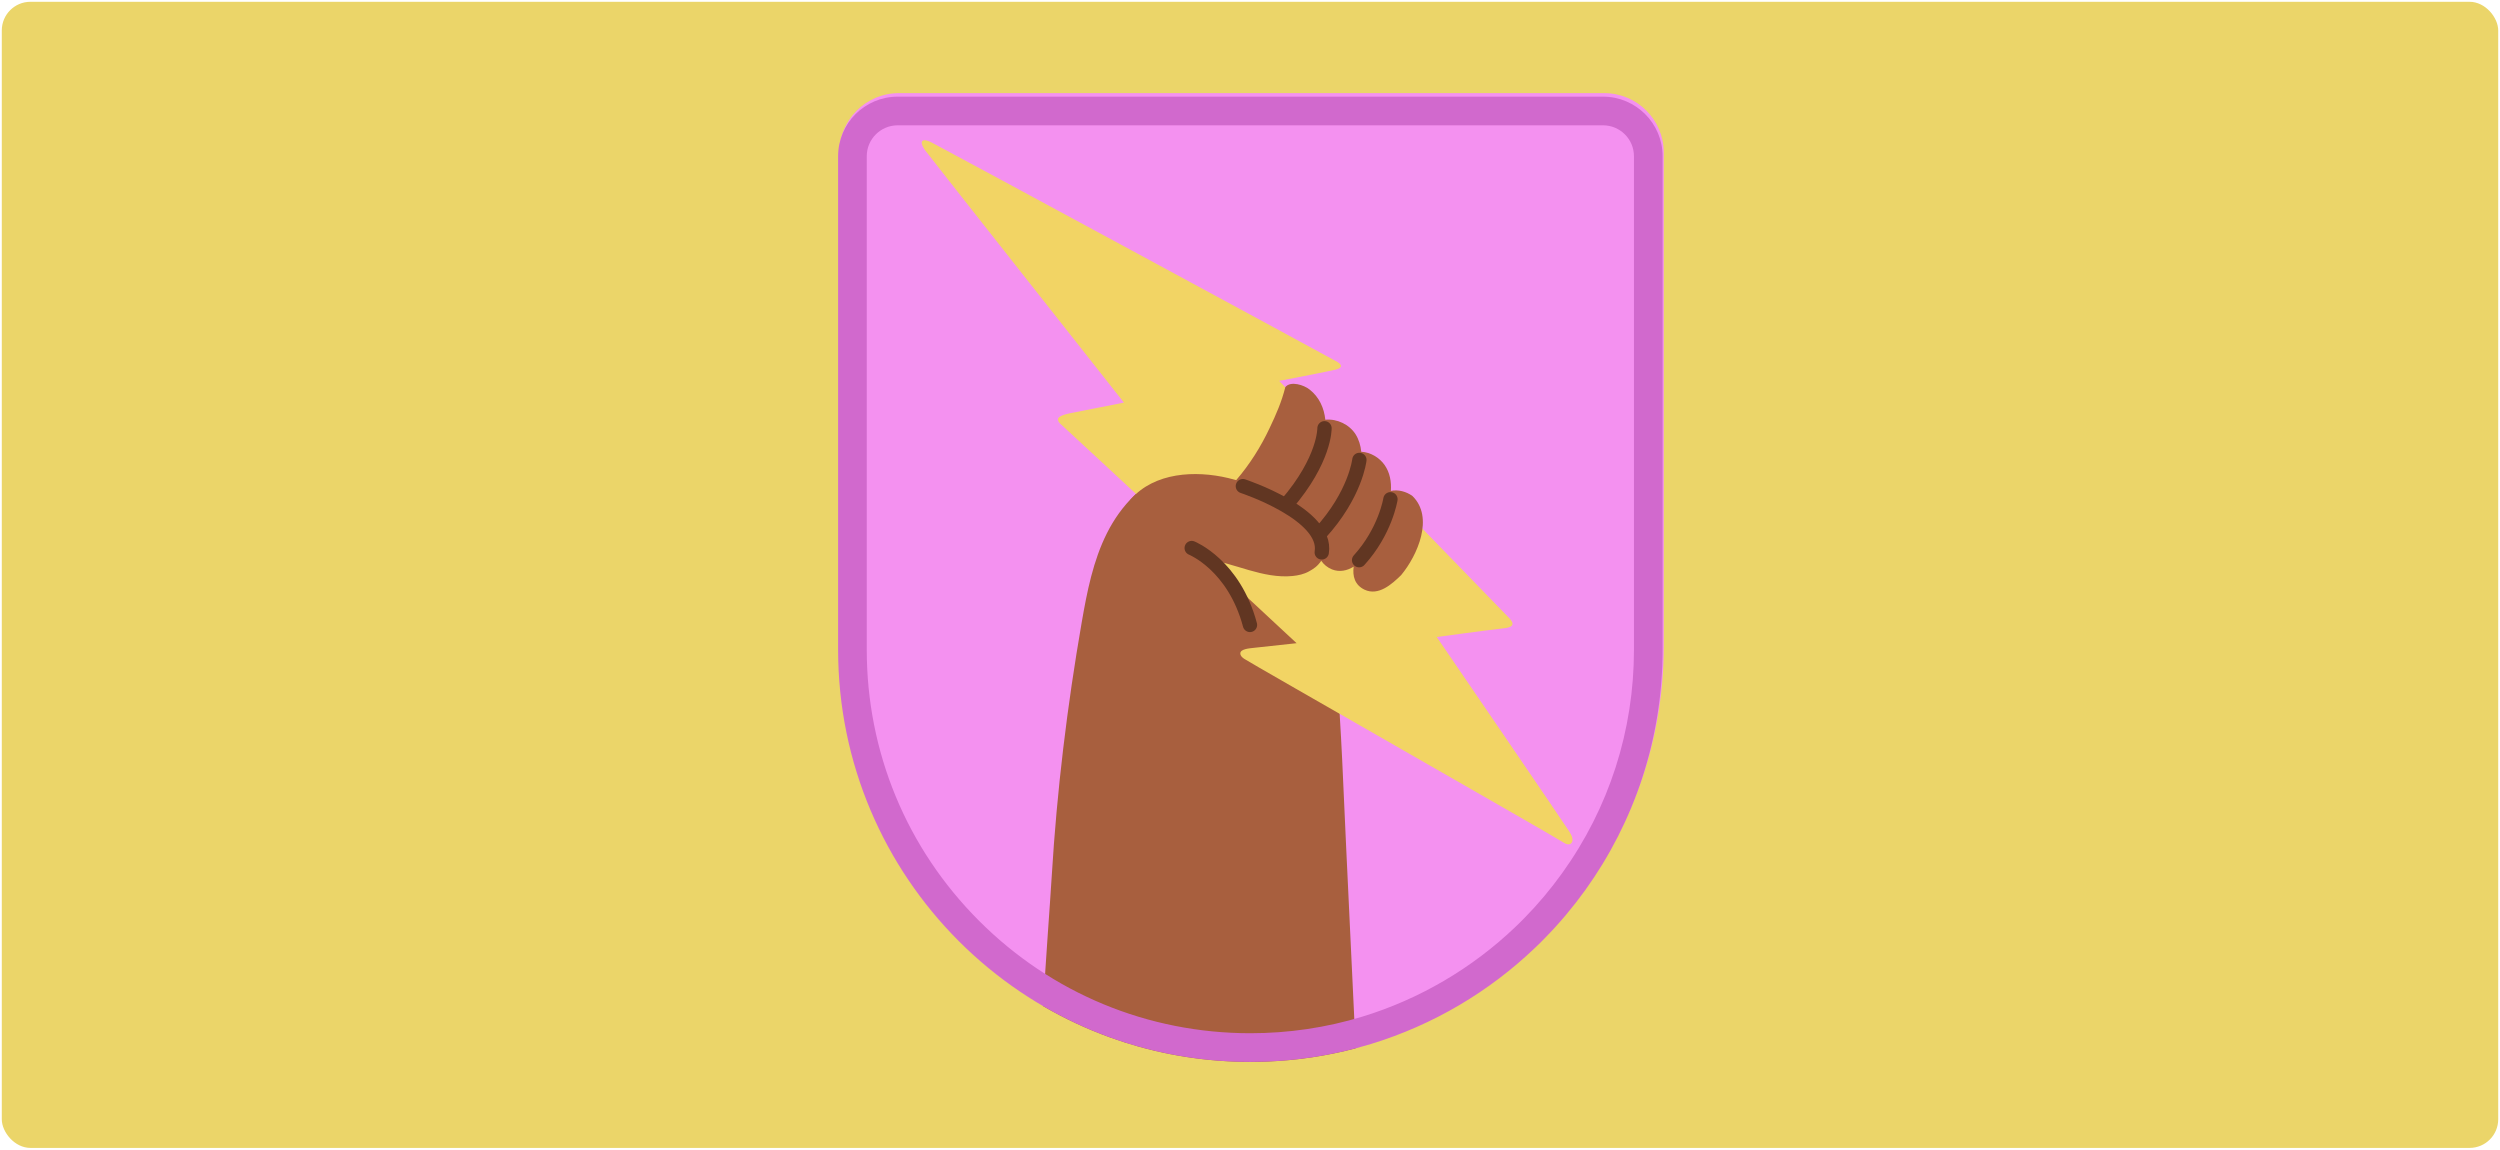
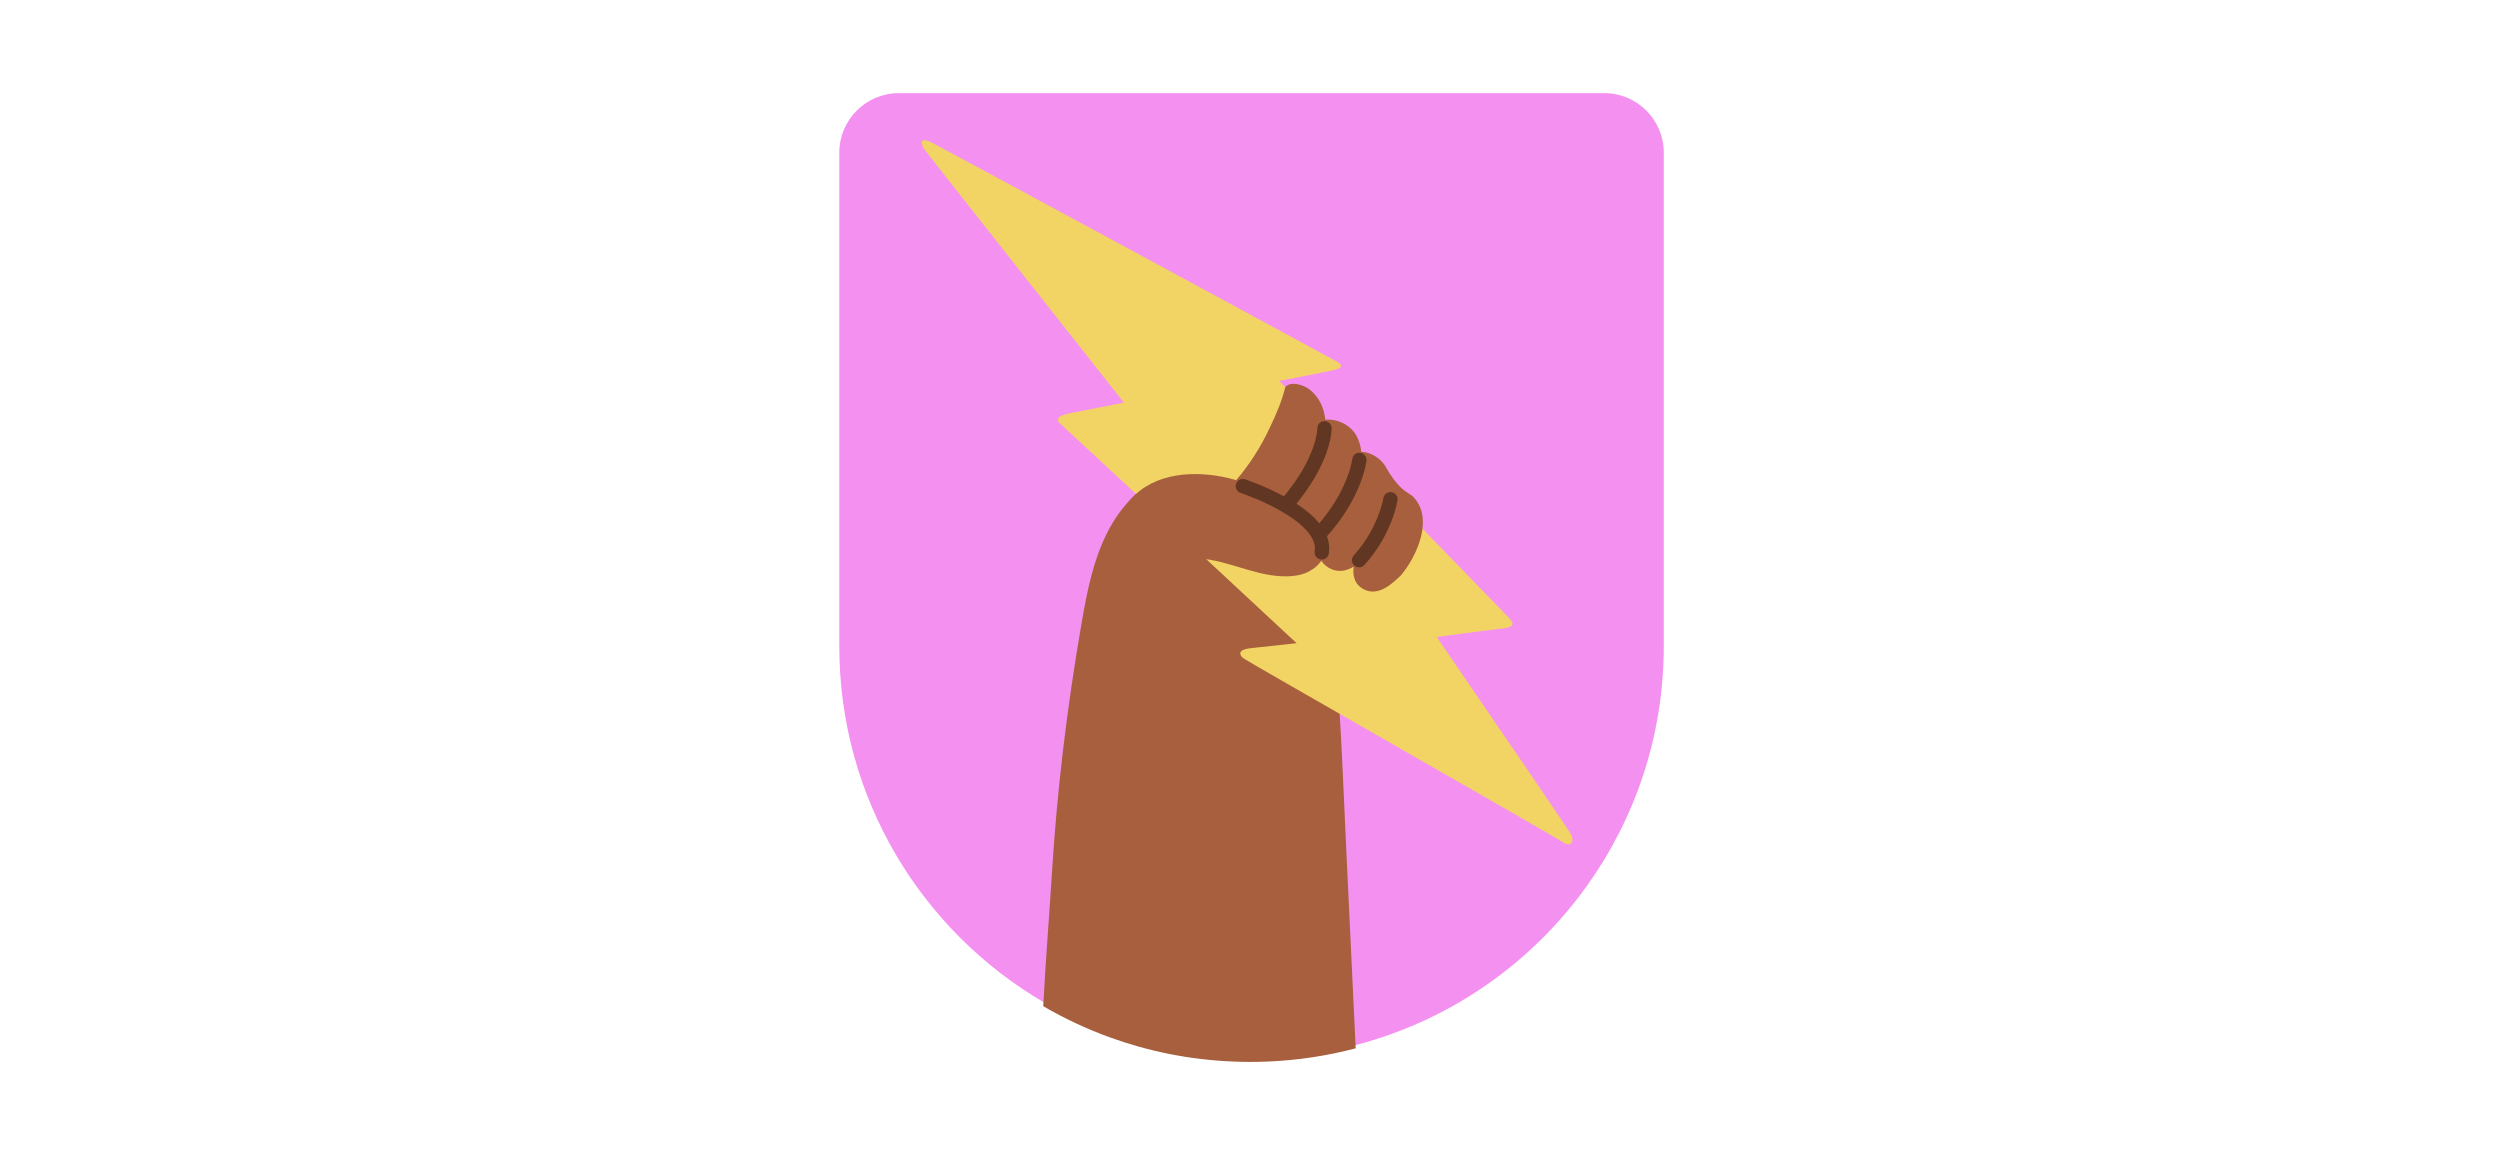
<svg xmlns="http://www.w3.org/2000/svg" width="698" height="321" viewBox="0 0 698 321" fill="none">
-   <rect x="0.5" y="0.5" width="697" height="320" rx="8" fill="#EBD569" />
  <g clip-path="url(#clip0_166_961)">
    <path d="M464.53 42.63V180.4C464.53 205.36 456.58 228.47 443.08 247.32C443.04 247.38 443 247.45 442.95 247.51C439.9 251.75 436.58 255.77 432.99 259.55C432.54 260.02 432.09 260.49 431.63 260.96C430.76 261.86 429.86 262.75 428.95 263.61L428.93 263.63C419.91 272.25 409.49 279.42 398.04 284.76C393.23 287 388.24 288.92 383.09 290.5C382.97 290.54 382.86 290.57 382.74 290.6C381.45 290.99 380.15 291.36 378.84 291.7C370.92 293.79 362.67 295.06 354.18 295.4C352.61 295.47 351.02 295.5 349.43 295.5C347.84 295.5 346.37 295.47 344.85 295.4C332.7 294.94 321.04 292.58 310.15 288.63C303.68 286.28 297.47 283.36 291.6 279.94C257.35 260 234.33 222.89 234.33 180.4V42.63C234.33 33.45 241.78 26 250.96 26H447.9C457.08 26 464.53 33.45 464.53 42.63Z" fill="#F491F0" />
    <path d="M378.51 292.69C370.59 294.78 362.34 296.05 353.85 296.39C352.28 296.46 350.69 296.49 349.1 296.49C347.51 296.49 346.04 296.46 344.52 296.39C332.37 295.93 320.71 293.57 309.82 289.62C303.35 287.27 297.14 284.35 291.27 280.93C291.92 268.43 293.15 252.88 293.66 244.39C295.09 220.68 297.97 197.07 302.03 173.67C303.51 165.17 305.19 156.57 309.06 148.86C312.93 141.15 319.31 134.32 327.55 131.78C340.52 127.77 358.52 134.68 365.65 146.23C369.31 152.16 370.18 159.21 370.8 166.01C371.45 173.09 372.55 180.09 373.15 187.16C374.55 203.82 375.08 220.53 375.88 237.22C376.75 255.71 377.63 274.21 378.51 292.69Z" fill="#A85F3E" />
    <path d="M438.989 234.001C439.029 234.201 439.049 234.401 439.039 234.591C438.969 235.541 438.079 236.321 436.429 235.171C434.549 233.861 349.309 185.241 347.409 183.961C346.869 183.591 346.279 183.121 346.299 182.391C346.339 181.181 348.899 181.011 350.029 180.881C351.699 180.701 362.009 179.581 362.009 179.581C362.009 179.581 297.249 119.341 296.369 118.621C295.919 118.241 295.459 117.791 295.389 117.201C295.239 115.951 298.549 115.431 299.639 115.211C301.639 114.811 311.079 112.931 313.799 112.401C312.039 110.171 258.929 42.901 258.199 41.841C256.519 39.411 257.429 38.421 260.059 39.761C263.389 41.451 372.779 100.641 373.469 101.091C375.259 102.251 374.189 102.911 372.679 103.251C367.859 104.321 357.139 106.341 357.139 106.341C358.549 107.801 418.769 169.961 421.249 172.441C423.969 175.161 420.669 175.331 419.189 175.501C415.209 175.941 401.209 177.841 401.139 177.851C402.919 180.471 437.269 230.681 438.169 232.201C438.479 232.721 438.869 233.371 439.009 234.021L438.989 234.001Z" fill="#F2D464" />
-     <path d="M394.36 138.489C400.45 144.429 395.78 155.049 391.2 160.569C388.59 163.129 384.87 166.449 381 164.649C378.23 163.329 377.59 160.859 377.95 158.199C376.14 159.339 373.99 159.809 371.9 158.979C370.57 158.439 369.6 157.599 368.89 156.569C367.8 158.179 366.7 158.839 365.49 159.519C364.09 160.309 362.5 160.659 360.91 160.819C356.8 161.229 352.7 160.329 348.77 159.199C344.57 157.999 340.41 156.519 336.06 156.029C334.5 155.859 332.92 155.809 331.39 155.449C326.61 154.329 324.02 148.809 320.7 145.599C319.92 144.849 314.51 140.589 315.71 139.429C322.3 131.849 333.73 131.289 342.91 133.469C343.62 133.629 344.36 133.819 345.15 134.049C348.92 129.659 352.03 124.729 354.47 119.529C356.3 115.699 357.85 112.149 358.86 108.079C360.33 106.259 364.11 107.509 365.64 108.759C368.35 110.879 369.69 113.939 370.03 117.189C373.28 116.869 376.71 118.489 378.47 121.239C379.4 122.719 379.9 124.399 380.06 126.129C382.61 126.249 385.13 127.749 386.59 129.839C388.07 131.959 388.51 134.539 388.33 137.059C390.35 136.609 392.68 137.259 394.35 138.479L394.36 138.489Z" fill="#A85F3E" />
+     <path d="M394.36 138.489C400.45 144.429 395.78 155.049 391.2 160.569C388.59 163.129 384.87 166.449 381 164.649C378.23 163.329 377.59 160.859 377.95 158.199C376.14 159.339 373.99 159.809 371.9 158.979C370.57 158.439 369.6 157.599 368.89 156.569C367.8 158.179 366.7 158.839 365.49 159.519C364.09 160.309 362.5 160.659 360.91 160.819C356.8 161.229 352.7 160.329 348.77 159.199C344.57 157.999 340.41 156.519 336.06 156.029C334.5 155.859 332.92 155.809 331.39 155.449C326.61 154.329 324.02 148.809 320.7 145.599C319.92 144.849 314.51 140.589 315.71 139.429C322.3 131.849 333.73 131.289 342.91 133.469C343.62 133.629 344.36 133.819 345.15 134.049C348.92 129.659 352.03 124.729 354.47 119.529C356.3 115.699 357.85 112.149 358.86 108.079C360.33 106.259 364.11 107.509 365.64 108.759C368.35 110.879 369.69 113.939 370.03 117.189C373.28 116.869 376.71 118.489 378.47 121.239C379.4 122.719 379.9 124.399 380.06 126.129C382.61 126.249 385.13 127.749 386.59 129.839C390.35 136.609 392.68 137.259 394.35 138.479L394.36 138.489Z" fill="#A85F3E" />
    <path d="M347.01 135.73C347.01 135.73 370.79 143.55 369.03 154.23" stroke="#613622" stroke-width="4" stroke-linecap="round" stroke-linejoin="round" />
-     <path d="M332.721 153.012C332.721 153.012 344.531 157.722 348.991 174.482" stroke="#613622" stroke-width="4" stroke-linecap="round" stroke-linejoin="round" />
    <path d="M369.8 119.57C369.8 119.57 369.97 128.32 359.23 140.79" stroke="#613622" stroke-width="4" stroke-linecap="round" stroke-linejoin="round" />
    <path d="M379.541 128.41C379.541 128.41 378.471 138.07 368.561 148.89" stroke="#613622" stroke-width="4" stroke-linecap="round" stroke-linejoin="round" />
    <path d="M388.211 139.391C388.211 139.391 386.811 148.311 379.461 156.401" stroke="#613622" stroke-width="4" stroke-linecap="round" stroke-linejoin="round" />
-     <path d="M447.57 34.988C452.33 34.988 456.2 38.858 456.2 43.618V181.388C456.2 203.968 449.26 225.558 436.12 243.828C432.92 248.278 429.38 252.488 425.59 256.338L425.57 256.358L425.55 256.378C424.76 257.188 423.95 257.998 423.09 258.808C411.03 270.338 396.28 278.988 380.42 283.828C370.32 286.918 359.78 288.478 349.1 288.478C320.49 288.478 293.6 277.338 273.37 257.108C253.14 236.878 242 209.988 242 181.378V43.618C242 38.858 245.87 34.988 250.63 34.988H447.57ZM447.57 26.988H250.63C241.45 26.988 234 34.438 234 43.618V181.388C234 244.958 285.53 296.488 349.1 296.488C360.81 296.488 372.12 294.738 382.76 291.488C400.16 286.178 415.8 276.858 428.62 264.598C429.53 263.738 430.43 262.848 431.3 261.948C435.41 257.768 439.19 253.268 442.62 248.498C456.2 229.608 464.2 206.428 464.2 181.388V43.618C464.2 34.438 456.75 26.988 447.57 26.988Z" fill="#D169CD" />
  </g>
  <defs>
    <clipPath id="clip0_166_961">
      <rect width="230.53" height="270.49" fill="white" transform="translate(234 26)" />
    </clipPath>
  </defs>
</svg>